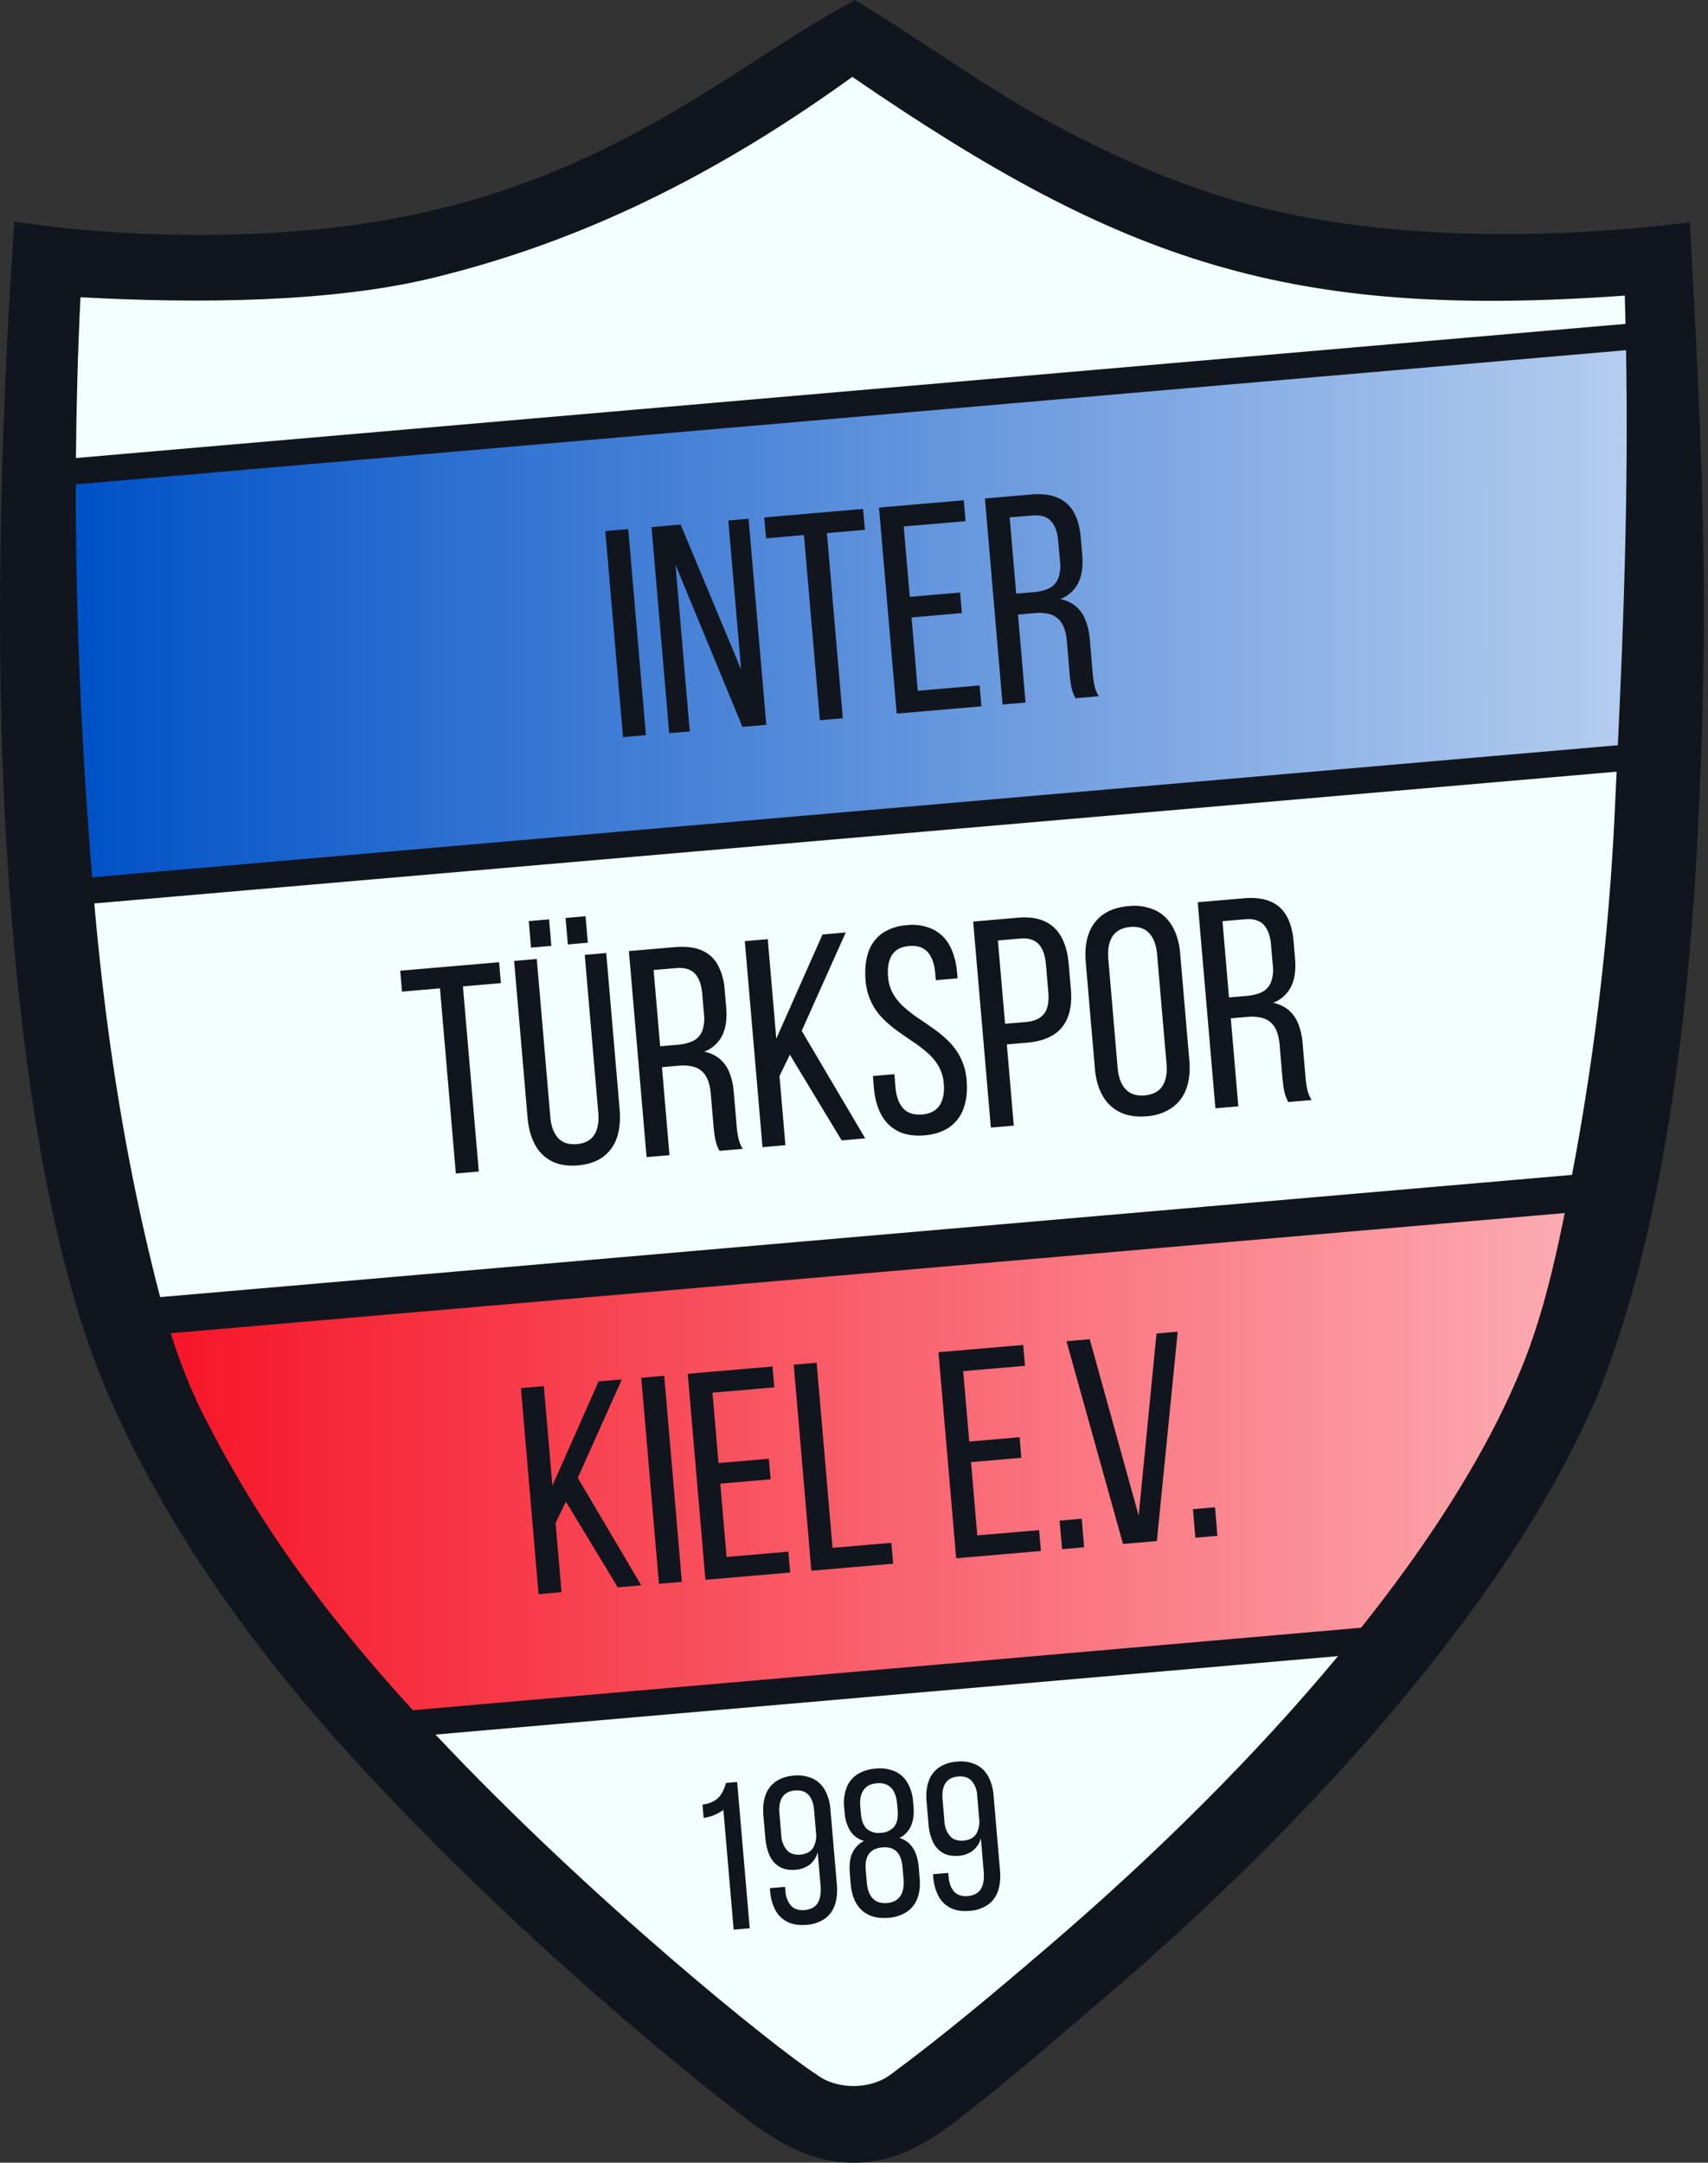
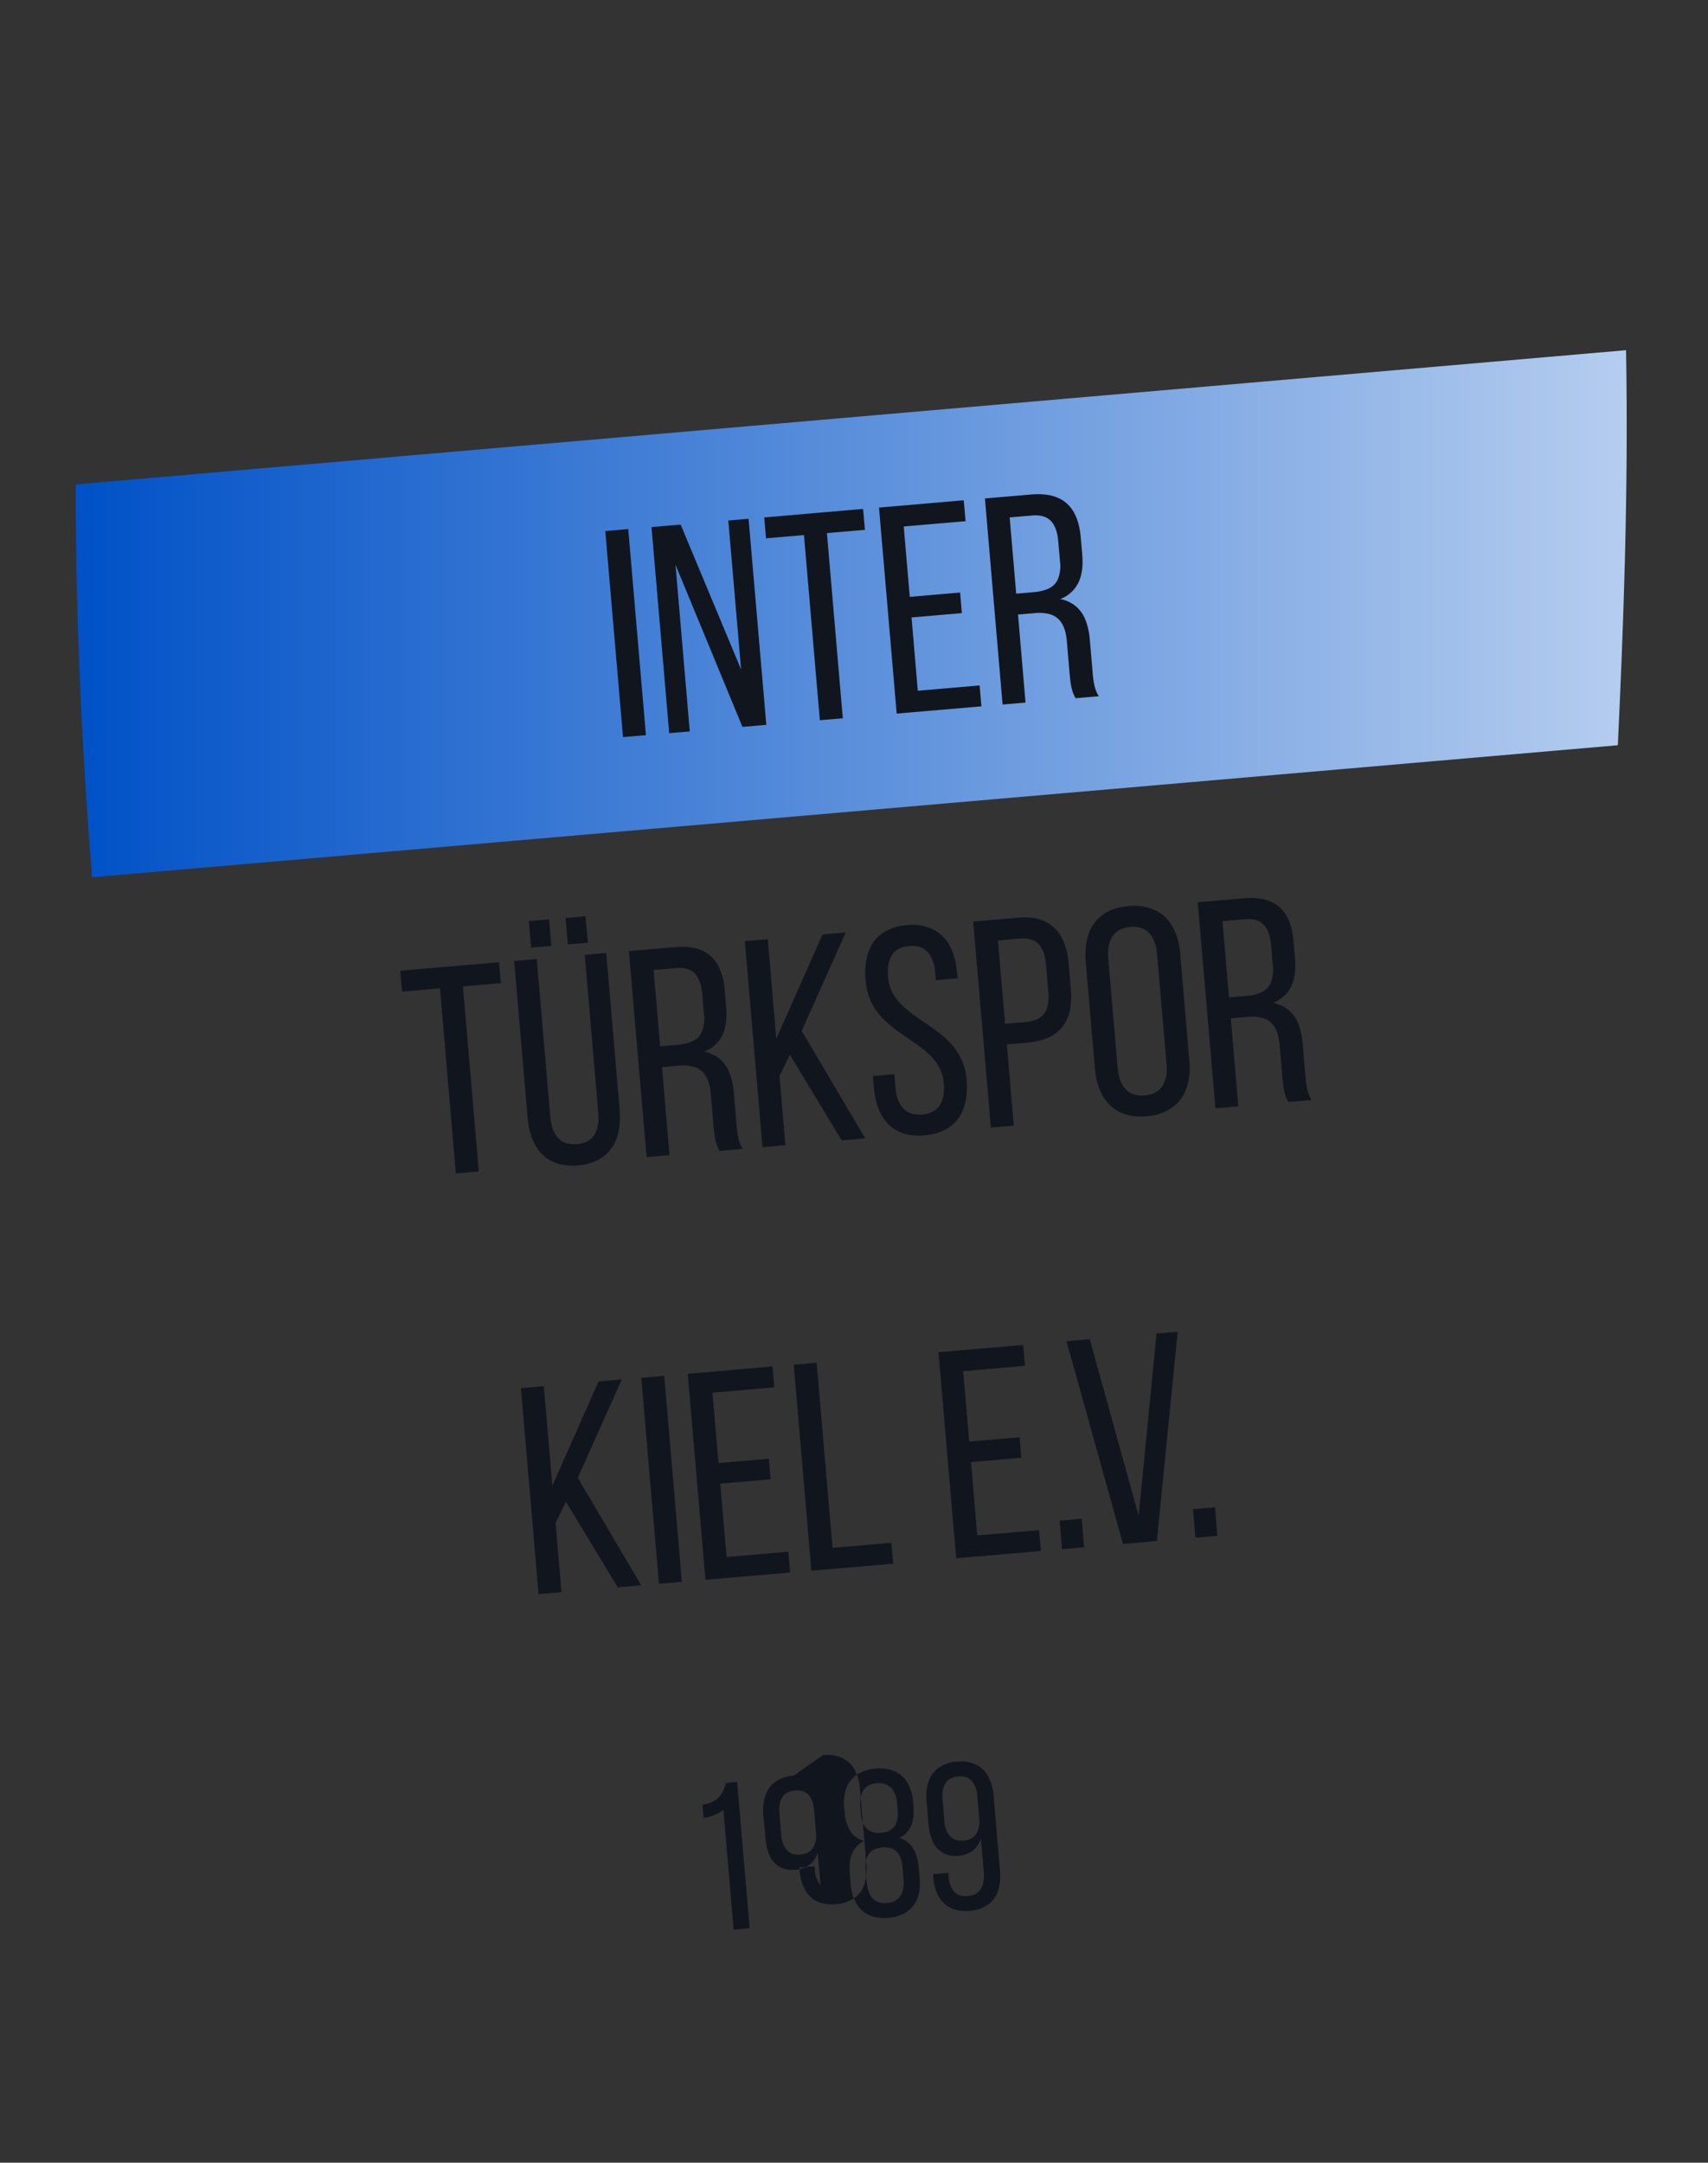
<svg xmlns="http://www.w3.org/2000/svg" width="395" height="500" fill="none">
  <rect width="100%" height="100%" fill="#333333" stroke="none" />
-   <path fill="#11161E" fill-rule="evenodd" d="M173.37 490.43c-2.6-1.93-5.14-3.94-7.6-5.88a658.72 658.72 0 0 1-21-17.36 749.6 749.6 0 0 1-53.66-50.55c-11.96-12.51-23.55-25.65-33.87-39.55-12.45-16.78-23.56-34.89-31.94-54.05C10.54 289.27 4.76 241.07 2.1 204.47c-3.56-48.6-2.2-103.98 1.23-153.23 26.7 4 57.5 4.13 82.52.18 7.56-1.2 14.9-2.8 22.1-4.8 16.56-4.6 32.47-11.81 48.45-21.18C170.5 17.18 184.8 6.9 197.75 0c16.96 10.4 29.49 19.68 43.57 27.43 15 8.24 29.73 14.76 44.9 19.1 31.14 8.87 69.15 9.22 104.58 4.87 3.54 64.38 4.18 91.48 1.97 138.4-1.97 41.76-7.47 92.9-23 132.02-19.57 46.86-65.4 98.23-113.84 139.6-11.13 9.5-22 18.94-32.42 27.1-7.58 5.94-14.9 11-24.66 11.45-9.81.44-17.75-3.8-25.48-9.54Z" clip-rule="evenodd" />
-   <path fill="#F3FFFF" fill-rule="evenodd" d="M309.44 382.88c-18.94 22.8-41.97 45.7-66.96 67.1-11.91 10.2-24.02 20.43-36.62 29.72-4.62 3.4-12.31 3.5-17.05-.1-9.24-5.94-51.89-40.08-88.09-78.58l208.72-18.14Z" clip-rule="evenodd" />
-   <path fill="url(#a)" d="M361.86 280.45c-2.61 13.06-5.52 24.59-9.47 34.53-7.68 19.36-20.8 40.24-37.62 61.34L95.5 395.38a375.21 375.21 0 0 1-24.03-28.86 267.39 267.39 0 0 1-24.72-40c-2.98-6-5.3-12.08-7.27-18.28l322.38-27.79Z" />
-   <path fill="#F3FFFF" fill-rule="evenodd" d="m373.87 178.4-.5 10.57a600.97 600.97 0 0 1-9.82 82.66l-326.5 28.25c-.94-3.51-1.81-7.06-2.66-10.66-5.04-21.31-9.66-47.08-12.58-80.35l352.06-30.46Z" clip-rule="evenodd" />
  <path fill="url(#b)" d="M376.05 80.96c.58 33.4-.62 63.86-1.9 91.33L21.3 202.82c-2.22-27.9-3.83-58.15-3.77-90.83l358.52-31.03Z" />
-   <path fill="#F3FFFF" fill-rule="evenodd" d="M18.61 68.72c27.03 1.48 58.1 1.26 81.73-4.53 29.2-7.14 60.72-20.35 96.77-46.42 62.52 42.92 101.02 56.15 178.64 50.57l.18 6.54-358.37 31.01c.1-12.06.43-24.45 1.05-37.17Z" clip-rule="evenodd" />
-   <path fill="#11161E" fill-rule="evenodd" d="m139.98 122.78 4.1 47.63 5.3-.45-4.09-47.64-5.3.46ZM156.22 130.57l15.48 37.48 5.52-.47-4.1-47.64-4.69.4 2.96 34.44-13.98-33.5-6.74.58 4.09 47.64 4.76-.4-3.3-38.53ZM194.91 166.06l-3.67-42.81 8.78-.75-.42-4.84-22.86 1.97.41 4.83 8.78-.75 3.67 42.8 5.31-.45ZM210.4 137.99l-1.4-16.27 14.3-1.22-.42-4.84-19.6 1.69 4.09 47.63 19.6-1.68-.42-4.83-14.3 1.23-1.44-16.95 11.63-1-.4-4.76-11.64 1ZM227.78 115.24l4.08 47.64 5.31-.45-1.74-20.35 3.74-.32a9.6 9.6 0 0 1 3.82.3 4.72 4.72 0 0 1 2.55 2.02c.63 1 1.03 2.38 1.18 4.16l.64 7.48c.1 1.06.2 1.93.31 2.62.13.68.27 1.26.45 1.74.17.48.38.93.62 1.35l5.38-.46a7.6 7.6 0 0 1-1.04-2.6c-.2-.96-.33-1.98-.4-3.03l-.64-7.42c-.14-1.7-.47-3.2-.98-4.51a8.01 8.01 0 0 0-2.2-3.2 8 8 0 0 0-3.66-1.71 7.72 7.72 0 0 0 4.2-3.81c.82-1.72 1.11-3.88.88-6.5l-.34-3.88c-.19-2.36-.72-4.33-1.6-5.87a7.62 7.62 0 0 0-3.76-3.38c-1.64-.7-3.7-.94-6.19-.73l-10.61.91Zm7.23 22-1.51-17.62 5.17-.44c1.96-.17 3.42.26 4.39 1.29.95 1.02 1.52 2.6 1.68 4.77l.4 4.56a8.27 8.27 0 0 1-.47 4.06 4.3 4.3 0 0 1-2.14 2.2c-.97.45-2.16.74-3.57.85l-3.95.34ZM110.73 270.85l-3.67-42.8 8.78-.76-.42-4.83-22.86 1.96.41 4.84 8.78-.76 3.67 42.8 5.31-.45ZM122.29 212.96l.52 6.12 4.7-.4-.53-6.13-4.7.4Zm8.5-.74.53 6.13 4.63-.4-.53-6.12-4.63.4Zm9.4 8.11-4.96.43 3.12 36.4c.2 2.17-.1 3.89-.89 5.17-.8 1.28-2.14 2-4.03 2.18-1.93.15-3.4-.33-4.4-1.46-1-1.12-1.6-2.76-1.77-4.93l-3.12-36.41-5.24.45 3.1 36.14c.2 2.41.76 4.49 1.67 6.23a9 9 0 0 0 3.86 3.9c1.65.86 3.69 1.2 6.12 1 2.45-.22 4.41-.9 5.9-2.04a8.99 8.99 0 0 0 3.16-4.5c.6-1.86.8-4 .59-6.42l-3.1-36.14ZM145.44 219.88l4.09 47.64 5.3-.45-1.74-20.35 3.74-.32a9.63 9.63 0 0 1 3.82.3 4.72 4.72 0 0 1 2.55 2.02c.63 1 1.03 2.38 1.18 4.16l.64 7.49c.1 1.05.2 1.92.32 2.6.13.7.27 1.28.44 1.75.17.48.38.93.62 1.35l5.38-.46a7.63 7.63 0 0 1-1.04-2.6c-.2-.96-.33-1.98-.4-3.03l-.64-7.42c-.13-1.7-.47-3.2-.98-4.5a8.02 8.02 0 0 0-2.2-3.2 8 8 0 0 0-3.66-1.72 7.72 7.72 0 0 0 4.2-3.81c.82-1.72 1.11-3.88.88-6.5l-.34-3.88a14.2 14.2 0 0 0-1.6-5.87 7.62 7.62 0 0 0-3.76-3.38c-1.64-.7-3.7-.94-6.19-.73l-10.61.91Zm7.23 22-1.51-17.62 5.17-.44c1.96-.17 3.42.26 4.39 1.29.95 1.02 1.52 2.61 1.69 4.77l.39 4.56a8.26 8.26 0 0 1-.47 4.06 4.3 4.3 0 0 1-2.14 2.2c-.97.45-2.16.74-3.57.85l-3.95.34ZM194.64 263.65l5.45-.47-14.68-24.86 10.18-22.74-5.37.46-10.69 24.09-1.97-23-5.31.45 4.09 47.64 5.3-.46-1.37-15.99 2.4-4.93 11.97 19.8ZM209.7 213.9a11.3 11.3 0 0 0-5.78 1.95 8.78 8.78 0 0 0-3.14 4.4c-.6 1.84-.81 4-.6 6.46a13.92 13.92 0 0 0 3.92 8.7 26.6 26.6 0 0 0 3.4 2.9c1.2.87 2.41 1.7 3.62 2.52 1.2.8 2.33 1.66 3.36 2.56 1.02.9 1.88 1.91 2.54 3.04a9.2 9.2 0 0 1 1.23 3.95c.2 2.16-.1 3.87-.93 5.13-.8 1.26-2.16 1.98-4.06 2.16-1.9.15-3.37-.33-4.38-1.43-1.01-1.1-1.61-2.74-1.79-4.9l-.25-3-4.97.43.23 2.72c.2 2.42.78 4.49 1.7 6.2a8.88 8.88 0 0 0 3.87 3.83c1.67.84 3.71 1.16 6.14.97 2.43-.22 4.39-.9 5.9-2a8.97 8.97 0 0 0 3.2-4.44c.63-1.85.84-3.98.63-6.4a13.92 13.92 0 0 0-3.95-8.7 24.2 24.2 0 0 0-3.39-2.9c-1.21-.87-2.43-1.71-3.64-2.52a33.11 33.11 0 0 1-3.37-2.58 12.62 12.62 0 0 1-2.57-3.06 9.3 9.3 0 0 1-1.23-3.97c-.2-2.14.1-3.82.87-5.07.77-1.25 2.1-1.97 4-2.14 1.9-.15 3.33.33 4.3 1.44.98 1.1 1.55 2.73 1.73 4.9l.13 1.56 5.04-.43-.12-1.3c-.2-2.4-.77-4.47-1.68-6.19a8.89 8.89 0 0 0-3.87-3.82 11.22 11.22 0 0 0-6.08-.98ZM225.06 213.06l4.09 47.63 5.3-.45-1.6-18.78 4.7-.4c3.75-.34 6.46-1.54 8.12-3.64 1.65-2.1 2.31-5.03 1.98-8.82l-.5-5.72c-.19-2.41-.74-4.46-1.64-6.13a8.28 8.28 0 0 0-3.81-3.7c-1.66-.8-3.74-1.09-6.23-.89l-10.4.9Zm7.38 23.63-1.66-19.26 5.1-.44c1.94-.16 3.37.27 4.32 1.28.96 1.02 1.52 2.61 1.7 4.8l.53 6.32c.2 2.26-.14 3.94-1.01 5.04-.9 1.09-2.31 1.71-4.29 1.86l-4.7.4ZM253.2 247.03c.22 2.42.8 4.5 1.75 6.2a9.23 9.23 0 0 0 3.99 3.87c1.7.85 3.76 1.17 6.19.98a11.7 11.7 0 0 0 5.97-2.02 9.13 9.13 0 0 0 3.3-4.5c.65-1.84.86-3.98.65-6.4l-2.11-24.64c-.2-2.44-.79-4.52-1.75-6.23-.95-1.73-2.29-3-4-3.84a11.82 11.82 0 0 0-6.23-.96c-2.43.22-4.4.89-5.93 2a9.1 9.1 0 0 0-3.28 4.47c-.65 1.84-.86 4-.66 6.44l2.12 24.63Zm3.11-25.35c-.18-2.17.14-3.89.96-5.17.83-1.28 2.2-2.02 4.1-2.2 1.93-.15 3.41.34 4.43 1.47 1.02 1.12 1.63 2.76 1.8 4.93l2.17 25.18c.2 2.19-.12 3.92-.94 5.19-.81 1.26-2.2 1.99-4.12 2.17-1.9.15-3.38-.33-4.4-1.44-1.04-1.11-1.65-2.76-1.84-4.95l-2.16-25.18ZM276.99 208.6l4.09 47.63 5.3-.45-1.74-20.35 3.74-.32a9.62 9.62 0 0 1 3.82.31 4.72 4.72 0 0 1 2.55 2c.63 1 1.03 2.39 1.18 4.17l.64 7.49c.1 1.05.2 1.92.32 2.6.13.7.27 1.28.44 1.75.17.48.38.93.62 1.35l5.38-.46a7.61 7.61 0 0 1-1.03-2.6c-.2-.96-.33-1.97-.41-3.03l-.64-7.42a15.7 15.7 0 0 0-.98-4.5 8 8 0 0 0-2.2-3.2 7.99 7.99 0 0 0-3.66-1.72 7.73 7.73 0 0 0 4.2-3.81c.82-1.72 1.12-3.88.88-6.5l-.33-3.88c-.2-2.36-.73-4.32-1.6-5.87a7.62 7.62 0 0 0-3.77-3.38c-1.64-.7-3.7-.94-6.19-.73l-10.61.91Zm7.23 22-1.5-17.63 5.16-.44c1.97-.17 3.42.26 4.39 1.29.95 1.03 1.52 2.61 1.69 4.77l.39 4.56a8.27 8.27 0 0 1-.47 4.06 4.3 4.3 0 0 1-2.14 2.2c-.96.45-2.16.74-3.57.85l-3.95.34ZM142.86 366.98l5.44-.46-14.68-24.86 10.19-22.75-5.38.46-10.68 24.1-1.98-23.01-5.3.46 4.08 47.63 5.31-.45-1.37-16 2.39-4.93 11.98 19.81Zm5.44-48.45 4.09 47.64 5.3-.46-4.08-47.64-5.31.46Zm17.87 19.72-1.4-16.27 14.3-1.23-.42-4.83-19.6 1.69 4.09 47.63 19.6-1.68-.42-4.83-14.29 1.23-1.45-16.95 11.64-1-.41-4.76-11.64 1Zm40.39 23.27-.42-4.83-13.6 1.16-3.68-42.8-5.3.45 4.08 47.64 18.92-1.62ZM224.15 333.26l-1.4-16.26 14.3-1.23-.42-4.83-19.6 1.68 4.1 47.64 19.6-1.68-.42-4.83-14.3 1.22-1.45-16.94 11.64-1-.4-4.76-11.65 1Zm20.9 18.3.57 6.6 5.1-.44-.56-6.6-5.1.44Zm1.59-41.48 13.07 46.87 7.83-.67 4.82-48.4-4.9.42-4.13 42.1-11.31-40.78-5.38.46Zm29.25 38.83.56 6.6 5.1-.44-.56-6.6-5.1.44ZM169.66 446.12l3.72-.32-2.9-33.82-2.6.23c-.21.82-.51 1.57-.89 2.27-.39.7-.93 1.29-1.65 1.77a6.8 6.8 0 0 1-2.88.95l.27 3.09a9.98 9.98 0 0 0 4.56-1.85l2.38 27.68ZM183.54 410.52a8.34 8.34 0 0 0-4.23 1.42 6.39 6.39 0 0 0-2.3 3.17c-.46 1.31-.61 2.84-.47 4.57l.45 5.17c.14 1.63.48 3.03 1.02 4.18a5.67 5.67 0 0 0 2.3 2.58c.98.56 2.2.79 3.64.67a6.12 6.12 0 0 0 3.32-1.2 5.55 5.55 0 0 0 1.83-2.84l.66 7.58c.16 1.79-.06 3.17-.65 4.14-.59.96-1.6 1.5-3.05 1.63-1.35.1-2.4-.23-3.12-1.01a5.65 5.65 0 0 1-1.3-3.48l-.07-.87-3.53.3.05.64c.15 1.73.56 3.2 1.22 4.42a6.36 6.36 0 0 0 2.78 2.73c1.19.6 2.64.83 4.37.7a8.49 8.49 0 0 0 4.34-1.47 6.4 6.4 0 0 0 2.3-3.23c.44-1.35.59-2.93.43-4.72l-1.48-17.25a10.92 10.92 0 0 0-1.24-4.43 6.4 6.4 0 0 0-2.84-2.72 8.38 8.38 0 0 0-4.43-.68Zm.3 3.43c1.37-.11 2.42.23 3.14 1.02.73.78 1.16 1.96 1.29 3.51l.43 5.07a5.75 5.75 0 0 1-.66 3.67c-.58.9-1.56 1.42-2.93 1.56-1.35.1-2.4-.24-3.13-1.04a5.76 5.76 0 0 1-1.3-3.5l-.43-5.07c-.13-1.55.1-2.78.68-3.68.59-.9 1.56-1.42 2.9-1.54ZM202.48 408.9a8.94 8.94 0 0 0-4.3 1.38 6.41 6.41 0 0 0-2.43 3.1 10.2 10.2 0 0 0-.52 4.56l.1 1.06a9.16 9.16 0 0 0 1.3 4.28 5.5 5.5 0 0 0 3.2 2.34 5.83 5.83 0 0 0-3.19 4.33c-.18.95-.2 2.01-.1 3.15l.2 2.52c.16 1.74.58 3.22 1.29 4.43a6.5 6.5 0 0 0 2.92 2.68c1.23.58 2.74.8 4.5.66a8.86 8.86 0 0 0 4.3-1.41 6.5 6.5 0 0 0 2.43-3.15c.49-1.3.66-2.83.5-4.58l-.2-2.51c-.1-1.14-.31-2.16-.65-3.08a6.47 6.47 0 0 0-1.45-2.34 5.56 5.56 0 0 0-2.39-1.4 5.45 5.45 0 0 0 2.71-2.83c.53-1.24.72-2.74.56-4.46l-.09-1.06a10.21 10.21 0 0 0-1.3-4.4 6.43 6.43 0 0 0-2.91-2.65 8.94 8.94 0 0 0-4.48-.63Zm.3 3.38c1.33-.13 2.41.2 3.22.96.81.77 1.3 2.01 1.46 3.74l.14 1.65c.13 1.63-.14 2.86-.82 3.7a4.13 4.13 0 0 1-3.02 1.4 4.14 4.14 0 0 1-3.23-.87c-.8-.7-1.28-1.87-1.43-3.5l-.14-1.65c-.14-1.73.13-3.04.8-3.93.67-.9 1.68-1.4 3.01-1.5Zm1.27 14.83c1.4-.12 2.5.19 3.28.93.78.75 1.24 1.94 1.38 3.58l.25 2.85c.12 1.74-.14 3.06-.8 3.96-.65.9-1.65 1.42-3.01 1.53-1.36.12-2.44-.2-3.25-1-.8-.76-1.28-2.02-1.44-3.76l-.25-2.85c-.14-1.64.12-2.9.76-3.76.65-.87 1.68-1.36 3.08-1.48ZM221.28 407.28a8.35 8.35 0 0 0-4.24 1.43 6.38 6.38 0 0 0-2.3 3.17c-.46 1.3-.61 2.84-.46 4.57l.44 5.17a12.2 12.2 0 0 0 1.02 4.18 5.67 5.67 0 0 0 2.3 2.57c.98.57 2.2.8 3.64.68a6.1 6.1 0 0 0 3.32-1.21 5.54 5.54 0 0 0 1.84-2.83l.65 7.58c.16 1.79-.06 3.17-.65 4.13-.59.96-1.6 1.51-3.05 1.64-1.35.1-2.39-.24-3.12-1.02s-1.17-1.94-1.3-3.47l-.07-.87-3.53.3.05.63c.15 1.73.56 3.21 1.22 4.43a6.37 6.37 0 0 0 2.78 2.73c1.19.6 2.64.83 4.37.69a8.48 8.48 0 0 0 4.34-1.46 6.38 6.38 0 0 0 2.3-3.23c.45-1.35.59-2.93.43-4.73l-1.48-17.24a10.92 10.92 0 0 0-1.24-4.43 6.42 6.42 0 0 0-2.84-2.73 8.4 8.4 0 0 0-4.42-.68Zm.29 3.43c1.37-.1 2.42.23 3.15 1.02a5.75 5.75 0 0 1 1.28 3.52l.43 5.07a5.75 5.75 0 0 1-.66 3.67c-.58.9-1.56 1.42-2.93 1.55-1.35.1-2.4-.24-3.13-1.04a5.75 5.75 0 0 1-1.3-3.5l-.43-5.06c-.13-1.56.1-2.79.68-3.69.59-.9 1.56-1.41 2.91-1.54Z" clip-rule="evenodd" />
+   <path fill="#11161E" fill-rule="evenodd" d="m139.98 122.78 4.1 47.63 5.3-.45-4.09-47.64-5.3.46ZM156.22 130.57l15.48 37.48 5.52-.47-4.1-47.64-4.69.4 2.96 34.44-13.98-33.5-6.74.58 4.09 47.64 4.76-.4-3.3-38.53ZM194.91 166.06l-3.67-42.81 8.78-.75-.42-4.84-22.86 1.97.41 4.83 8.78-.75 3.67 42.8 5.31-.45ZM210.4 137.99l-1.4-16.27 14.3-1.22-.42-4.84-19.6 1.69 4.09 47.63 19.6-1.68-.42-4.83-14.3 1.23-1.44-16.95 11.63-1-.4-4.76-11.64 1ZM227.78 115.24l4.08 47.64 5.31-.45-1.74-20.35 3.74-.32a9.6 9.6 0 0 1 3.82.3 4.72 4.72 0 0 1 2.55 2.02c.63 1 1.03 2.38 1.18 4.16l.64 7.48c.1 1.06.2 1.93.31 2.62.13.68.27 1.26.45 1.74.17.48.38.93.62 1.35l5.38-.46a7.6 7.6 0 0 1-1.04-2.6c-.2-.96-.33-1.98-.4-3.03l-.64-7.42c-.14-1.7-.47-3.2-.98-4.51a8.01 8.01 0 0 0-2.2-3.2 8 8 0 0 0-3.66-1.71 7.72 7.72 0 0 0 4.2-3.81c.82-1.72 1.11-3.88.88-6.5l-.34-3.88c-.19-2.36-.72-4.33-1.6-5.87a7.62 7.62 0 0 0-3.76-3.38c-1.64-.7-3.7-.94-6.19-.73l-10.61.91Zm7.23 22-1.51-17.62 5.17-.44c1.96-.17 3.42.26 4.39 1.29.95 1.02 1.52 2.6 1.68 4.77l.4 4.56a8.27 8.27 0 0 1-.47 4.06 4.3 4.3 0 0 1-2.14 2.2c-.97.45-2.16.74-3.57.85l-3.95.34ZM110.73 270.85l-3.67-42.8 8.78-.76-.42-4.83-22.86 1.96.41 4.84 8.78-.76 3.67 42.8 5.31-.45ZM122.29 212.96l.52 6.12 4.7-.4-.53-6.13-4.7.4Zm8.5-.74.53 6.13 4.63-.4-.53-6.12-4.63.4Zm9.4 8.11-4.96.43 3.12 36.4c.2 2.17-.1 3.89-.89 5.17-.8 1.28-2.14 2-4.03 2.18-1.93.15-3.4-.33-4.4-1.46-1-1.12-1.6-2.76-1.77-4.93l-3.12-36.41-5.24.45 3.1 36.14c.2 2.41.76 4.49 1.67 6.23a9 9 0 0 0 3.86 3.9c1.65.86 3.69 1.2 6.12 1 2.45-.22 4.41-.9 5.9-2.04a8.99 8.99 0 0 0 3.16-4.5c.6-1.86.8-4 .59-6.42l-3.1-36.14ZM145.44 219.88l4.09 47.64 5.3-.45-1.74-20.35 3.74-.32a9.63 9.63 0 0 1 3.82.3 4.72 4.72 0 0 1 2.55 2.02c.63 1 1.03 2.38 1.18 4.16l.64 7.49c.1 1.05.2 1.92.32 2.6.13.7.27 1.28.44 1.75.17.48.38.93.62 1.35l5.38-.46a7.63 7.63 0 0 1-1.04-2.6c-.2-.96-.33-1.98-.4-3.03l-.64-7.42c-.13-1.7-.47-3.2-.98-4.5a8.02 8.02 0 0 0-2.2-3.2 8 8 0 0 0-3.66-1.72 7.72 7.72 0 0 0 4.2-3.81c.82-1.72 1.11-3.88.88-6.5l-.34-3.88a14.2 14.2 0 0 0-1.6-5.87 7.62 7.62 0 0 0-3.76-3.38c-1.64-.7-3.7-.94-6.19-.73l-10.61.91Zm7.23 22-1.51-17.62 5.17-.44c1.96-.17 3.42.26 4.39 1.29.95 1.02 1.52 2.61 1.69 4.77l.39 4.56a8.26 8.26 0 0 1-.47 4.06 4.3 4.3 0 0 1-2.14 2.2c-.97.45-2.16.74-3.57.85l-3.95.34ZM194.64 263.65l5.45-.47-14.68-24.86 10.18-22.74-5.37.46-10.69 24.09-1.97-23-5.31.45 4.09 47.64 5.3-.46-1.37-15.99 2.4-4.93 11.97 19.8ZM209.7 213.9a11.3 11.3 0 0 0-5.78 1.95 8.78 8.78 0 0 0-3.14 4.4c-.6 1.84-.81 4-.6 6.46a13.92 13.92 0 0 0 3.92 8.7 26.6 26.6 0 0 0 3.4 2.9c1.2.87 2.41 1.7 3.62 2.52 1.2.8 2.33 1.66 3.36 2.56 1.02.9 1.88 1.91 2.54 3.04a9.2 9.2 0 0 1 1.23 3.95c.2 2.16-.1 3.87-.93 5.13-.8 1.26-2.16 1.98-4.06 2.16-1.9.15-3.37-.33-4.38-1.43-1.01-1.1-1.61-2.74-1.79-4.9l-.25-3-4.97.43.23 2.72c.2 2.42.78 4.49 1.7 6.2a8.88 8.88 0 0 0 3.87 3.83c1.67.84 3.71 1.16 6.14.97 2.43-.22 4.39-.9 5.9-2a8.97 8.97 0 0 0 3.2-4.44c.63-1.85.84-3.98.63-6.4a13.92 13.92 0 0 0-3.95-8.7 24.2 24.2 0 0 0-3.39-2.9c-1.21-.87-2.43-1.71-3.64-2.52a33.11 33.11 0 0 1-3.37-2.58 12.62 12.62 0 0 1-2.57-3.06 9.3 9.3 0 0 1-1.23-3.97c-.2-2.14.1-3.82.87-5.07.77-1.25 2.1-1.97 4-2.14 1.9-.15 3.33.33 4.3 1.44.98 1.1 1.55 2.73 1.73 4.9l.13 1.56 5.04-.43-.12-1.3c-.2-2.4-.77-4.47-1.68-6.19a8.89 8.89 0 0 0-3.87-3.82 11.22 11.22 0 0 0-6.08-.98ZM225.06 213.06l4.09 47.63 5.3-.45-1.6-18.78 4.7-.4c3.75-.34 6.46-1.54 8.12-3.64 1.65-2.1 2.31-5.03 1.98-8.82l-.5-5.72c-.19-2.41-.74-4.46-1.64-6.13a8.28 8.28 0 0 0-3.81-3.7c-1.66-.8-3.74-1.09-6.23-.89l-10.4.9Zm7.38 23.63-1.66-19.26 5.1-.44c1.94-.16 3.37.27 4.32 1.28.96 1.02 1.52 2.61 1.7 4.8l.53 6.32c.2 2.26-.14 3.94-1.01 5.04-.9 1.09-2.31 1.71-4.29 1.86l-4.7.4ZM253.2 247.03c.22 2.42.8 4.5 1.75 6.2a9.23 9.23 0 0 0 3.99 3.87c1.7.85 3.76 1.17 6.19.98a11.7 11.7 0 0 0 5.97-2.02 9.13 9.13 0 0 0 3.3-4.5c.65-1.84.86-3.98.65-6.4l-2.11-24.64c-.2-2.44-.79-4.52-1.75-6.23-.95-1.73-2.29-3-4-3.84a11.82 11.82 0 0 0-6.23-.96c-2.43.22-4.4.89-5.93 2a9.1 9.1 0 0 0-3.28 4.47c-.65 1.84-.86 4-.66 6.44l2.12 24.63Zm3.11-25.35c-.18-2.17.14-3.89.96-5.17.83-1.28 2.2-2.02 4.1-2.2 1.93-.15 3.41.34 4.43 1.47 1.02 1.12 1.63 2.76 1.8 4.93l2.17 25.18c.2 2.19-.12 3.92-.94 5.19-.81 1.26-2.2 1.99-4.12 2.17-1.9.15-3.38-.33-4.4-1.44-1.04-1.11-1.65-2.76-1.84-4.95l-2.16-25.18ZM276.99 208.6l4.09 47.63 5.3-.45-1.74-20.35 3.74-.32a9.62 9.62 0 0 1 3.82.31 4.72 4.72 0 0 1 2.55 2c.63 1 1.03 2.39 1.18 4.17l.64 7.49c.1 1.05.2 1.92.32 2.6.13.7.27 1.28.44 1.75.17.48.38.93.62 1.35l5.38-.46a7.61 7.61 0 0 1-1.03-2.6c-.2-.96-.33-1.97-.41-3.03l-.64-7.42a15.7 15.7 0 0 0-.98-4.5 8 8 0 0 0-2.2-3.2 7.99 7.99 0 0 0-3.66-1.72 7.73 7.73 0 0 0 4.2-3.81c.82-1.72 1.12-3.88.88-6.5l-.33-3.88c-.2-2.36-.73-4.32-1.6-5.87a7.62 7.62 0 0 0-3.77-3.38c-1.64-.7-3.7-.94-6.19-.73l-10.61.91Zm7.23 22-1.5-17.63 5.16-.44c1.97-.17 3.42.26 4.39 1.29.95 1.03 1.52 2.61 1.69 4.77l.39 4.56a8.27 8.27 0 0 1-.47 4.06 4.3 4.3 0 0 1-2.14 2.2c-.96.45-2.16.74-3.57.85l-3.95.34ZM142.86 366.98l5.44-.46-14.68-24.86 10.19-22.75-5.38.46-10.68 24.1-1.98-23.01-5.3.46 4.08 47.63 5.31-.45-1.37-16 2.39-4.93 11.98 19.81Zm5.44-48.45 4.09 47.64 5.3-.46-4.08-47.64-5.31.46Zm17.87 19.72-1.4-16.27 14.3-1.23-.42-4.83-19.6 1.69 4.09 47.63 19.6-1.68-.42-4.83-14.29 1.23-1.45-16.95 11.64-1-.41-4.76-11.64 1Zm40.39 23.27-.42-4.83-13.6 1.16-3.68-42.8-5.3.45 4.08 47.64 18.92-1.62ZM224.15 333.26l-1.4-16.26 14.3-1.23-.42-4.83-19.6 1.68 4.1 47.64 19.6-1.68-.42-4.83-14.3 1.22-1.45-16.94 11.64-1-.4-4.76-11.65 1Zm20.9 18.3.57 6.6 5.1-.44-.56-6.6-5.1.44Zm1.59-41.48 13.07 46.87 7.83-.67 4.82-48.4-4.9.42-4.13 42.1-11.31-40.78-5.38.46Zm29.25 38.83.56 6.6 5.1-.44-.56-6.6-5.1.44ZM169.66 446.12l3.72-.32-2.9-33.82-2.6.23c-.21.82-.51 1.57-.89 2.27-.39.7-.93 1.29-1.65 1.77a6.8 6.8 0 0 1-2.88.95l.27 3.09a9.98 9.98 0 0 0 4.56-1.85l2.38 27.68ZM183.54 410.52a8.34 8.34 0 0 0-4.23 1.42 6.39 6.39 0 0 0-2.3 3.17c-.46 1.31-.61 2.84-.47 4.57l.45 5.17c.14 1.63.48 3.03 1.02 4.18a5.67 5.67 0 0 0 2.3 2.58c.98.56 2.2.79 3.64.67a6.12 6.12 0 0 0 3.32-1.2 5.55 5.55 0 0 0 1.83-2.84l.66 7.58a5.65 5.65 0 0 1-1.3-3.48l-.07-.87-3.53.3.05.64c.15 1.73.56 3.2 1.22 4.42a6.36 6.36 0 0 0 2.78 2.73c1.19.6 2.64.83 4.37.7a8.49 8.49 0 0 0 4.34-1.47 6.4 6.4 0 0 0 2.3-3.23c.44-1.35.59-2.93.43-4.72l-1.48-17.25a10.92 10.92 0 0 0-1.24-4.43 6.4 6.4 0 0 0-2.84-2.72 8.38 8.38 0 0 0-4.43-.68Zm.3 3.43c1.37-.11 2.42.23 3.14 1.02.73.78 1.16 1.96 1.29 3.51l.43 5.07a5.75 5.75 0 0 1-.66 3.67c-.58.9-1.56 1.42-2.93 1.56-1.35.1-2.4-.24-3.13-1.04a5.76 5.76 0 0 1-1.3-3.5l-.43-5.07c-.13-1.55.1-2.78.68-3.68.59-.9 1.56-1.42 2.9-1.54ZM202.48 408.9a8.94 8.94 0 0 0-4.3 1.38 6.41 6.41 0 0 0-2.43 3.1 10.2 10.2 0 0 0-.52 4.56l.1 1.06a9.16 9.16 0 0 0 1.3 4.28 5.5 5.5 0 0 0 3.2 2.34 5.83 5.83 0 0 0-3.19 4.33c-.18.95-.2 2.01-.1 3.15l.2 2.52c.16 1.74.58 3.22 1.29 4.43a6.5 6.5 0 0 0 2.92 2.68c1.23.58 2.74.8 4.5.66a8.86 8.86 0 0 0 4.3-1.41 6.5 6.5 0 0 0 2.43-3.15c.49-1.3.66-2.83.5-4.58l-.2-2.51c-.1-1.14-.31-2.16-.65-3.08a6.47 6.47 0 0 0-1.45-2.34 5.56 5.56 0 0 0-2.39-1.4 5.45 5.45 0 0 0 2.71-2.83c.53-1.24.72-2.74.56-4.46l-.09-1.06a10.21 10.21 0 0 0-1.3-4.4 6.43 6.43 0 0 0-2.91-2.65 8.94 8.94 0 0 0-4.48-.63Zm.3 3.38c1.33-.13 2.41.2 3.22.96.81.77 1.3 2.01 1.46 3.74l.14 1.65c.13 1.63-.14 2.86-.82 3.7a4.13 4.13 0 0 1-3.02 1.4 4.14 4.14 0 0 1-3.23-.87c-.8-.7-1.28-1.87-1.43-3.5l-.14-1.65c-.14-1.73.13-3.04.8-3.93.67-.9 1.68-1.4 3.01-1.5Zm1.27 14.83c1.4-.12 2.5.19 3.28.93.78.75 1.24 1.94 1.38 3.58l.25 2.85c.12 1.74-.14 3.06-.8 3.96-.65.9-1.65 1.42-3.01 1.53-1.36.12-2.44-.2-3.25-1-.8-.76-1.28-2.02-1.44-3.76l-.25-2.85c-.14-1.64.12-2.9.76-3.76.65-.87 1.68-1.36 3.08-1.48ZM221.28 407.28a8.35 8.35 0 0 0-4.24 1.43 6.38 6.38 0 0 0-2.3 3.17c-.46 1.3-.61 2.84-.46 4.57l.44 5.17a12.2 12.2 0 0 0 1.02 4.18 5.67 5.67 0 0 0 2.3 2.57c.98.57 2.2.8 3.64.68a6.1 6.1 0 0 0 3.32-1.21 5.54 5.54 0 0 0 1.84-2.83l.65 7.58c.16 1.79-.06 3.17-.65 4.13-.59.96-1.6 1.51-3.05 1.64-1.35.1-2.39-.24-3.12-1.02s-1.17-1.94-1.3-3.47l-.07-.87-3.53.3.05.63c.15 1.73.56 3.21 1.22 4.43a6.37 6.37 0 0 0 2.78 2.73c1.19.6 2.64.83 4.37.69a8.48 8.48 0 0 0 4.34-1.46 6.38 6.38 0 0 0 2.3-3.23c.45-1.35.59-2.93.43-4.73l-1.48-17.24a10.92 10.92 0 0 0-1.24-4.43 6.42 6.42 0 0 0-2.84-2.73 8.4 8.4 0 0 0-4.42-.68Zm.29 3.43c1.37-.1 2.42.23 3.15 1.02a5.75 5.75 0 0 1 1.28 3.52l.43 5.07a5.75 5.75 0 0 1-.66 3.67c-.58.9-1.56 1.42-2.93 1.55-1.35.1-2.4-.24-3.13-1.04a5.75 5.75 0 0 1-1.3-3.5l-.43-5.06c-.13-1.56.1-2.79.68-3.69.59-.9 1.56-1.41 2.91-1.54Z" clip-rule="evenodd" />
  <defs>
    <linearGradient id="a" x1="39.48" x2="361.86" y1="280.45" y2="280.45" gradientUnits="userSpaceOnUse">
      <stop stop-color="#F61628" />
      <stop offset="1" stop-color="#FCAAB1" />
    </linearGradient>
    <linearGradient id="b" x1="17.53" x2="376.2" y1="80.96" y2="80.96" gradientUnits="userSpaceOnUse">
      <stop stop-color="#0051C7" />
      <stop offset="1" stop-color="#B5CDEF" />
    </linearGradient>
  </defs>
</svg>